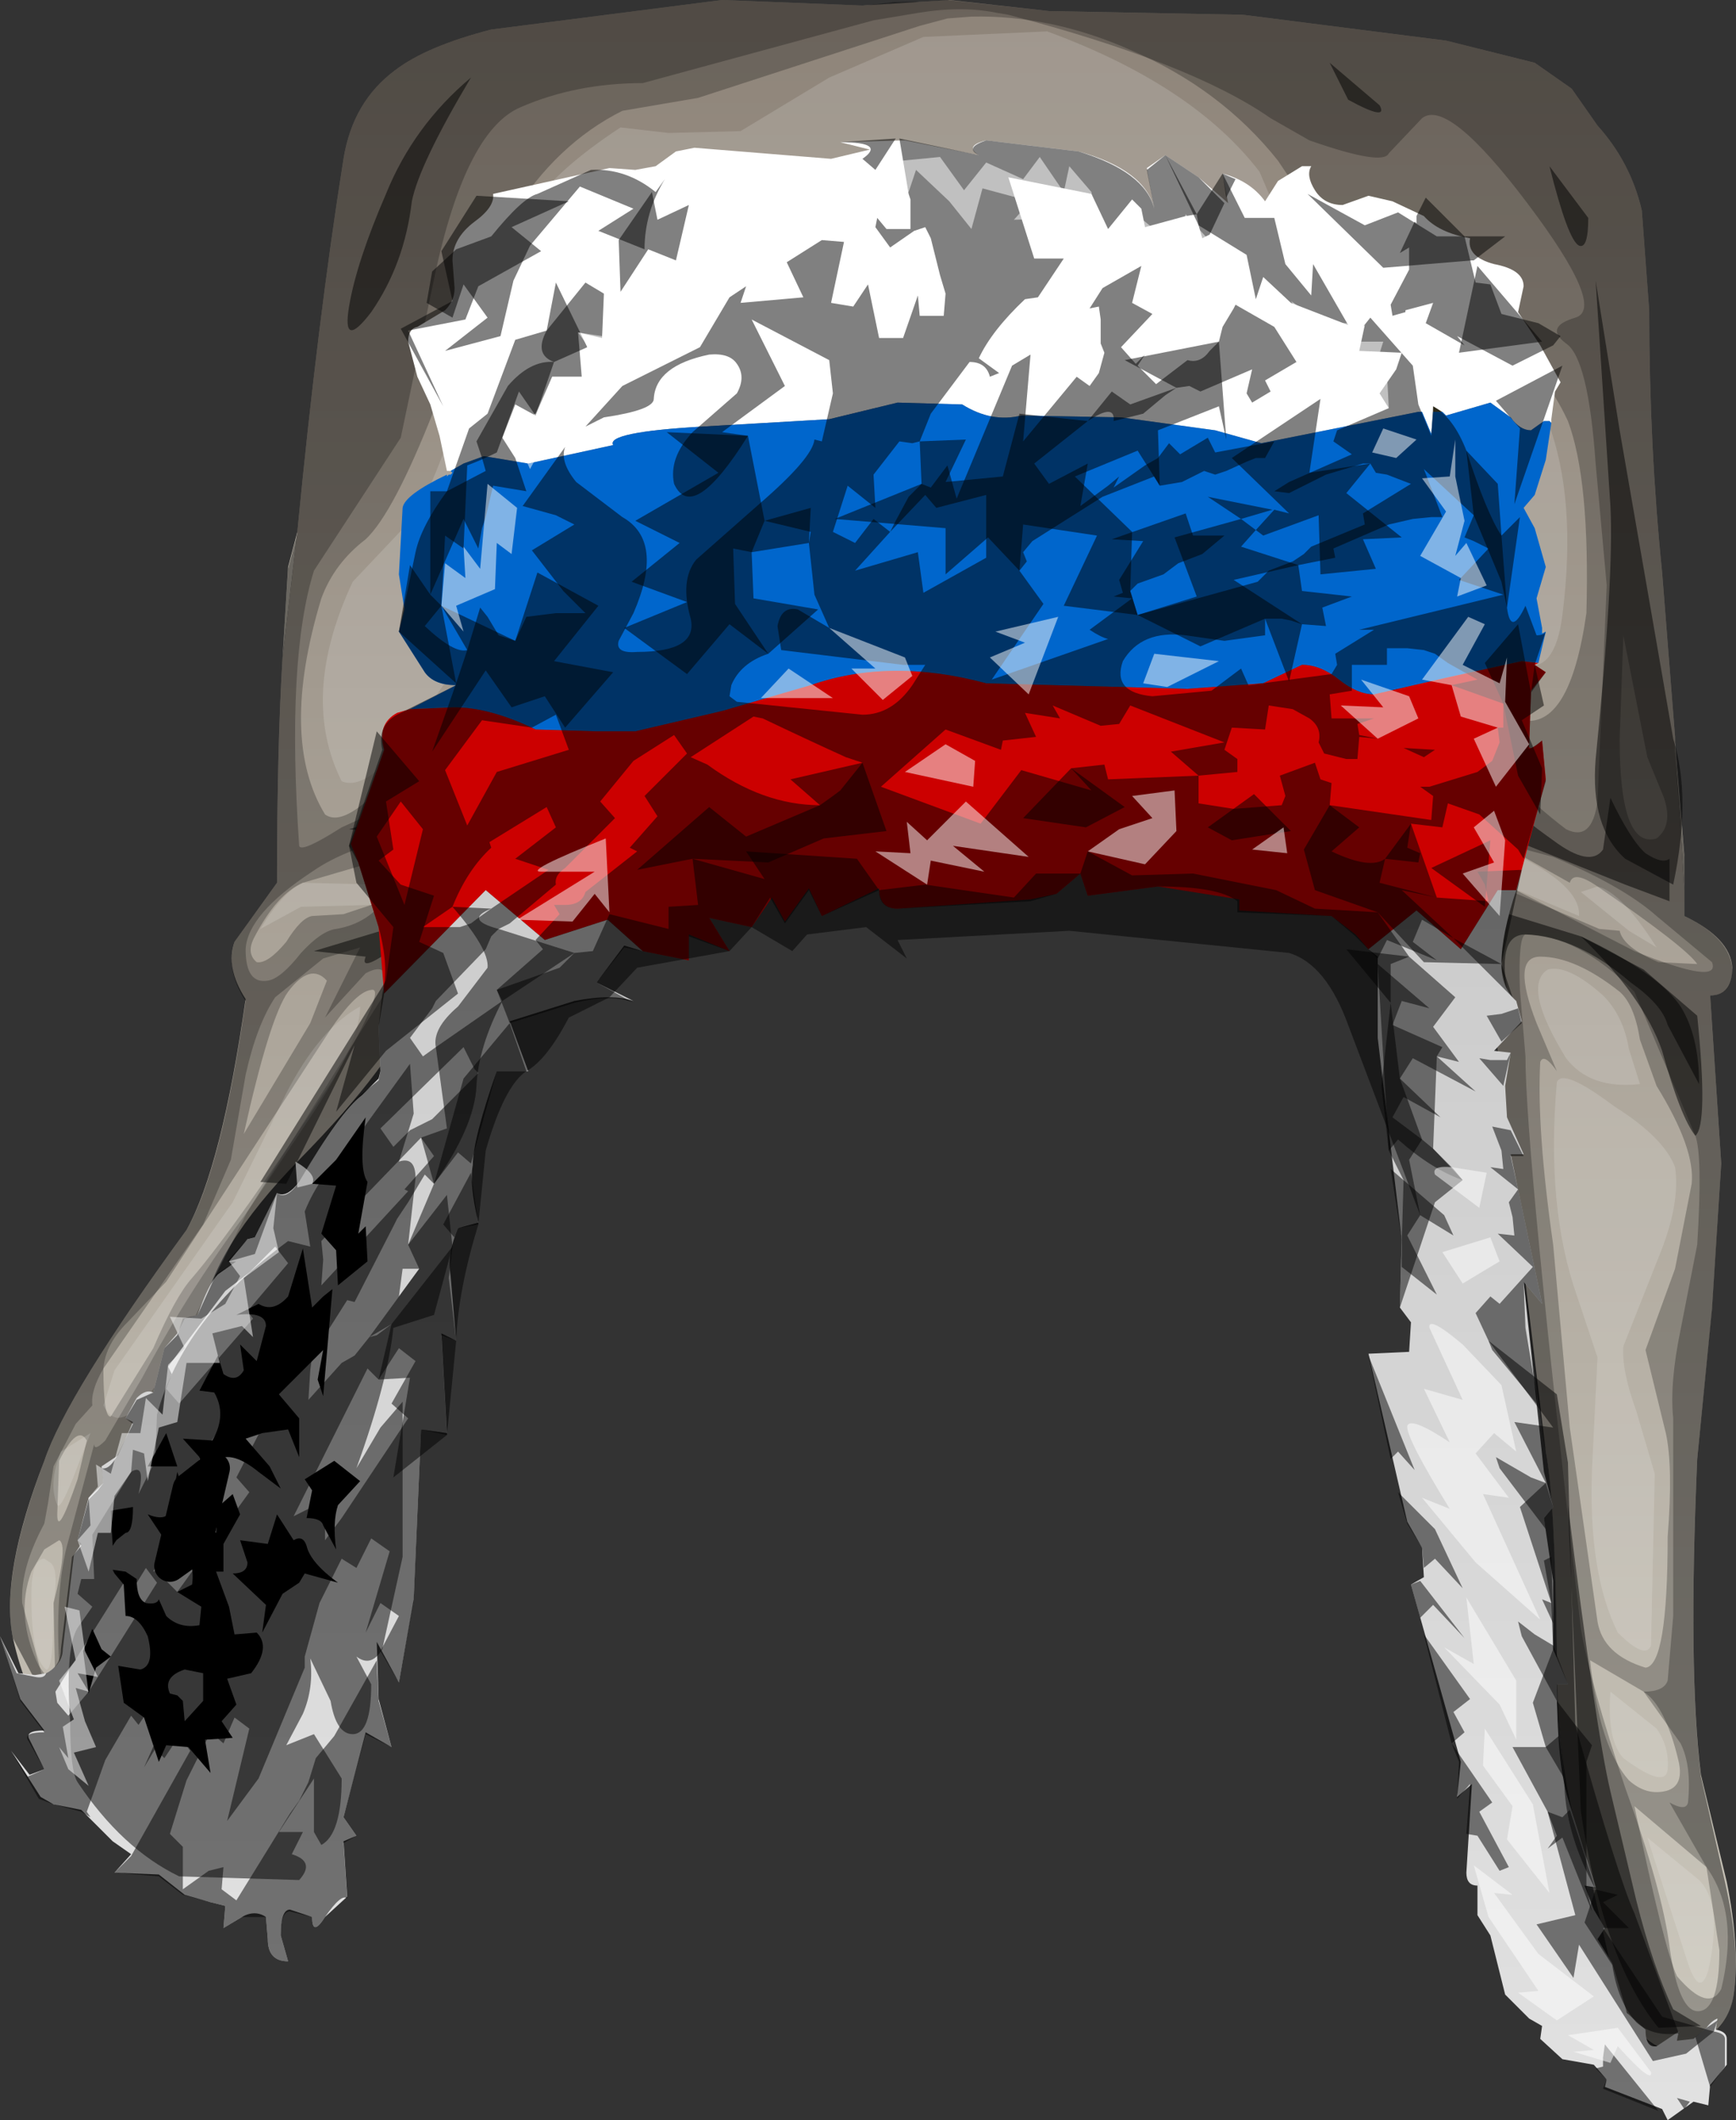
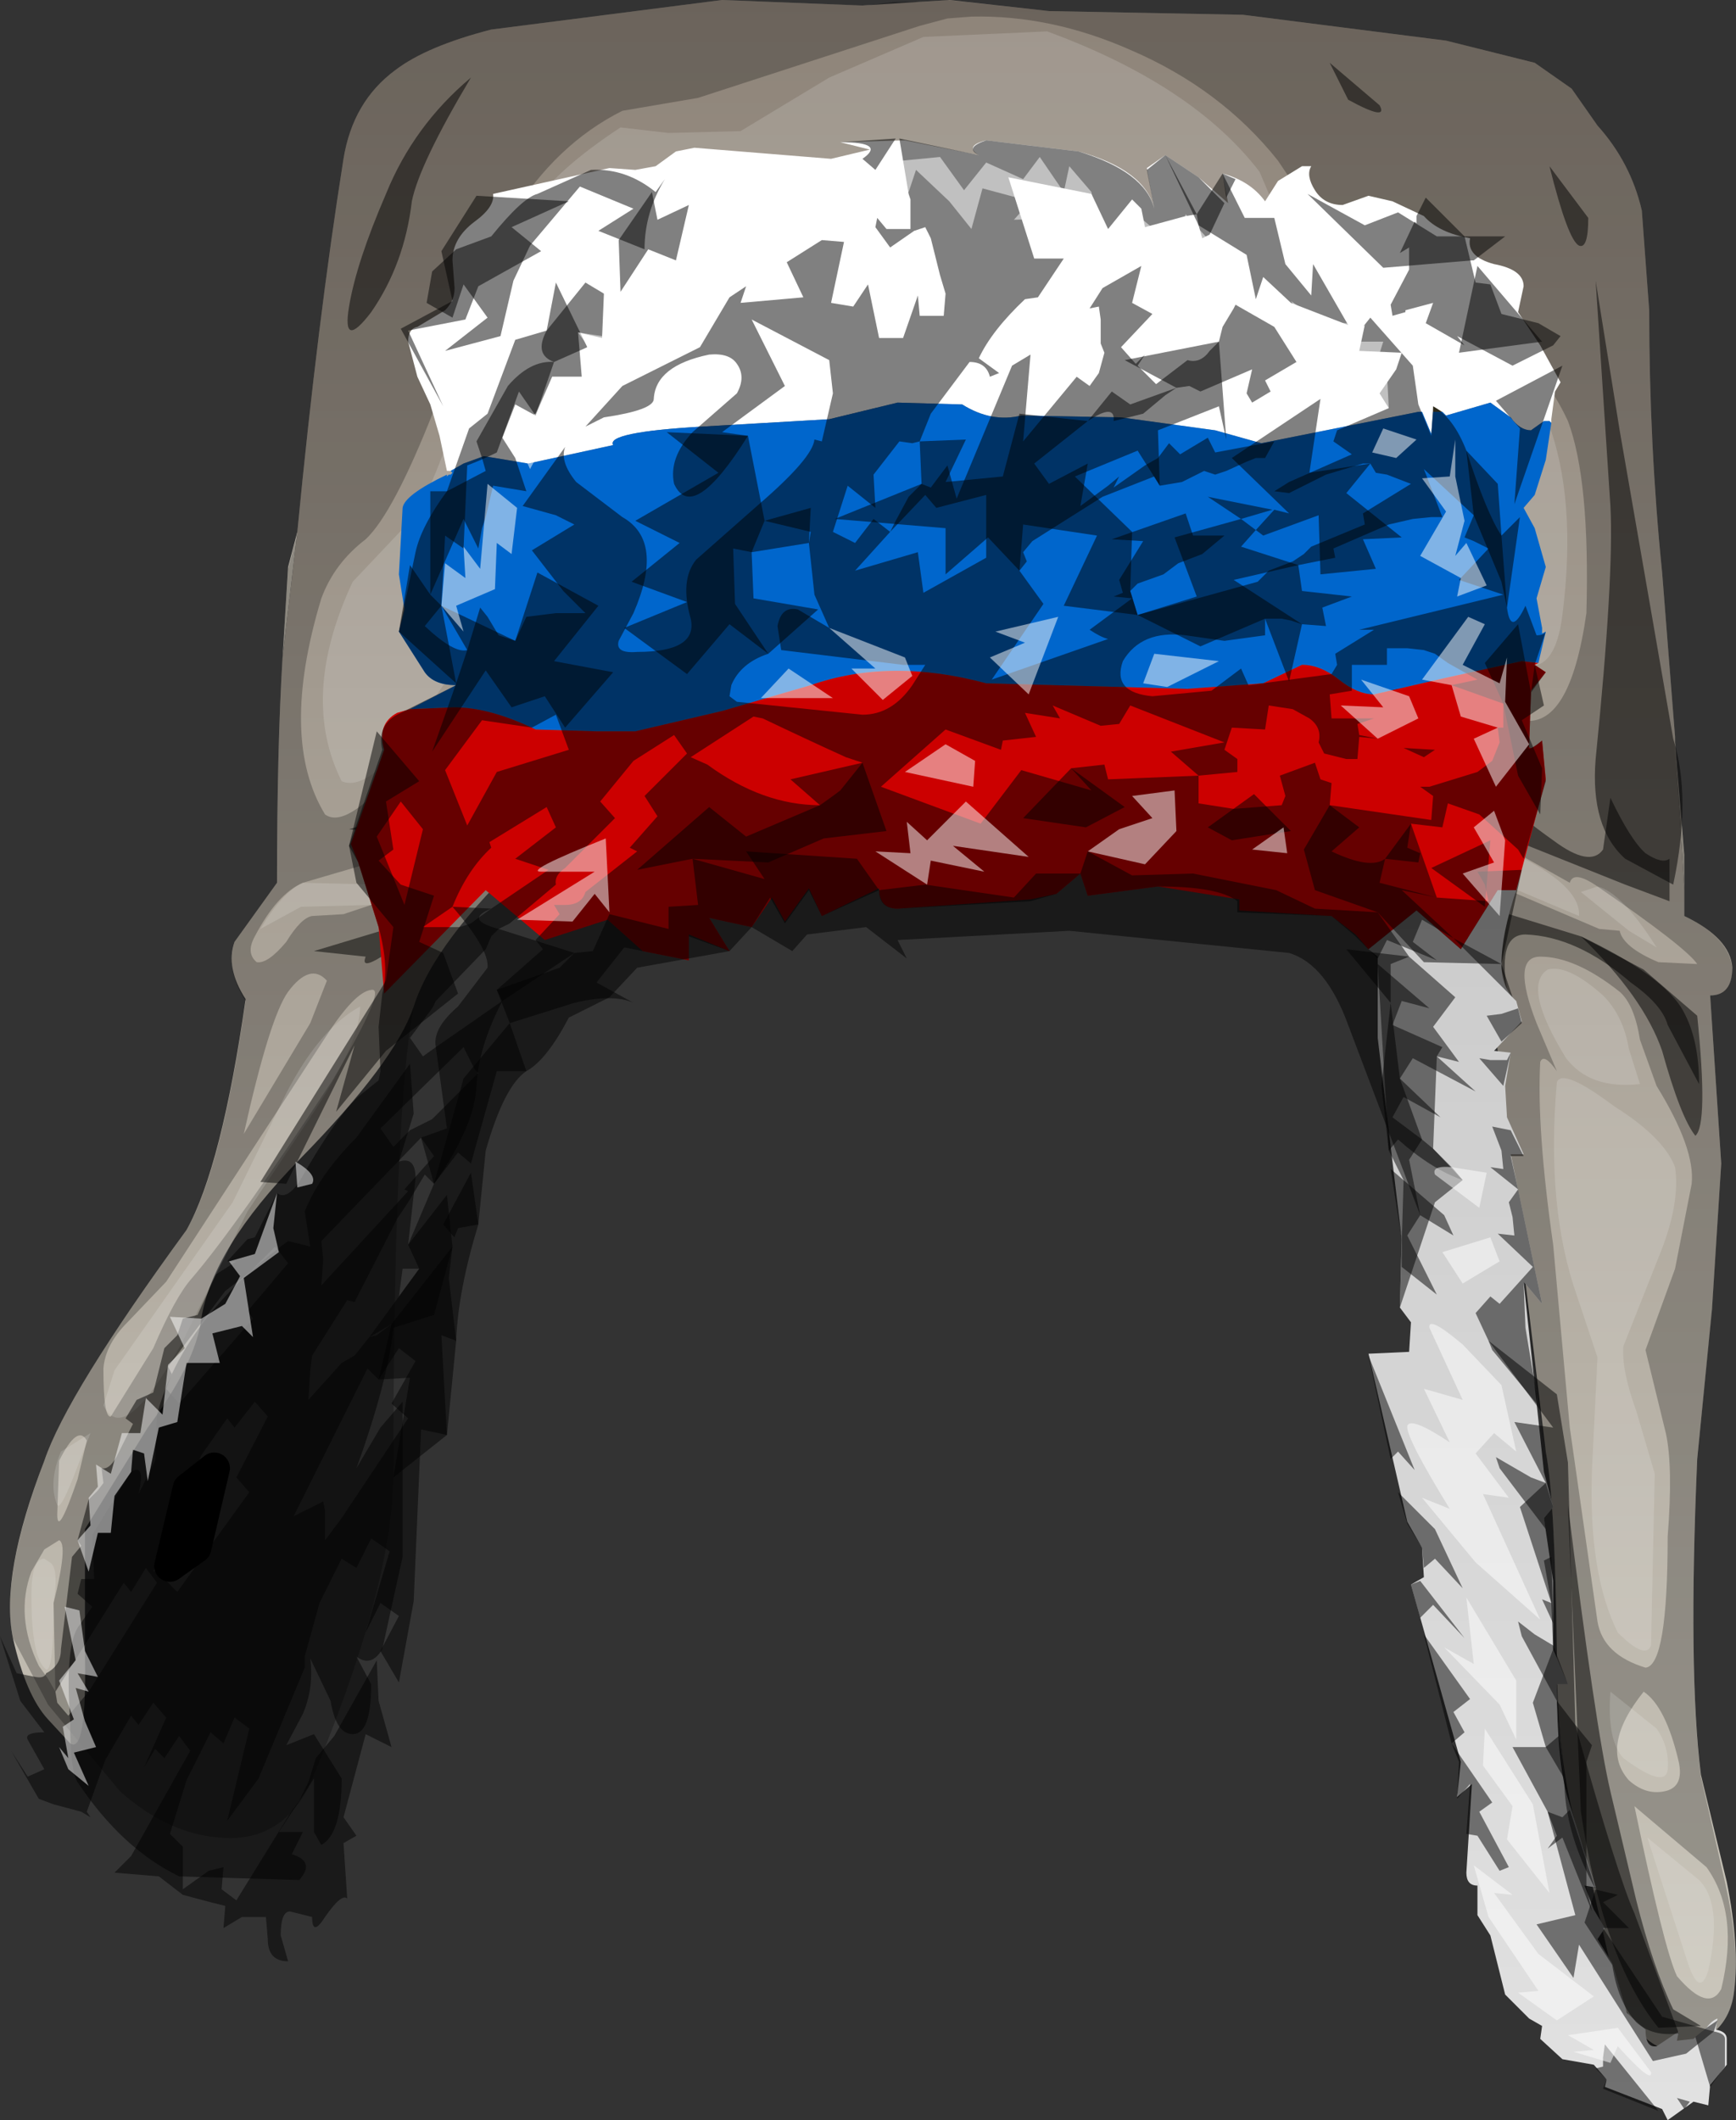
<svg xmlns="http://www.w3.org/2000/svg" xmlns:xlink="http://www.w3.org/1999/xlink" height="57.4px" width="47.0px">
  <rect width="100%" height="100%" fill="#333333" stroke="none" />
  <g transform="matrix(1.0, 0.0, 0.0, 1.0, 3.0, 52.0)">
    <use height="57.4" transform="matrix(1.0, 0.0, 0.0, 1.0, -3.0, -52.0)" width="47.0" xlink:href="#shape0" />
  </g>
  <defs>
    <g id="shape0" transform="matrix(1.0, 0.0, 0.0, 1.0, 3.0, 52.0)">
      <path d="M5.05 -37.6 Q5.6 -43.3 6.3 -47.7 6.55 -49.25 7.7 -50.1 8.55 -50.75 10.3 -51.2 L16.55 -52.0 20.35 -51.85 21.9 -51.95 22.7 -52.0 25.4 -51.7 30.65 -51.6 36.15 -50.9 38.55 -50.3 39.55 -49.6 40.25 -48.6 Q41.15 -47.6 41.45 -46.3 L41.65 -43.6 Q41.65 -39.95 42.0 -36.5 L42.35 -32.05 42.35 -31.9 42.6 -27.9 42.6 -27.2 Q43.85 -26.6 43.9 -25.8 43.9 -25.05 43.3 -25.05 L43.6 -20.5 43.35 -16.55 42.95 -12.5 Q42.7 -6.75 43.05 -3.95 L43.75 -1.05 Q44.1 0.7 43.95 1.9 43.8 3.25 42.25 3.5 41.15 3.4 40.6 1.2 L39.9 -1.9 Q39.15 -3.8 39.15 -7.25 39.1 -11.4 38.85 -12.7 L37.3 -25.6 Q36.95 -26.75 35.5 -27.65 L33.05 -28.95 Q29.25 -30.9 22.6 -30.9 L16.8 -30.75 Q13.4 -30.45 11.35 -28.95 8.75 -26.5 8.2 -24.75 7.7 -23.25 5.1 -20.6 2.75 -18.2 2.45 -16.3 2.3 -15.1 1.0 -13.35 L-0.7 -10.6 -0.7 -7.2 Q-0.65 -4.5 -1.1 -4.8 L-1.7 -5.45 Q-2.3 -6.1 -2.65 -7.65 -3.0 -9.35 -1.8 -12.45 -1.2 -14.25 2.05 -18.7 3.0 -20.4 3.65 -24.95 3.1 -25.8 3.35 -26.5 L4.5 -28.1 Q4.5 -31.75 4.65 -34.2 L5.05 -37.6" fill="url(#gradient0)" fill-rule="evenodd" stroke="none" />
      <path d="M42.35 -31.9 L42.6 -28.85 42.6 -27.9 42.35 -31.9 M4.65 -34.2 L4.8 -36.65 5.05 -37.6 4.65 -34.2" fill="url(#gradient1)" fill-rule="evenodd" stroke="none" />
-       <path d="M20.45 -51.85 L21.2 -51.95 21.9 -51.95 22.65 -52.0 25.4 -51.7 30.65 -51.6 36.15 -50.9 38.55 -50.3 39.55 -49.6 40.25 -48.6 Q41.15 -47.6 41.45 -46.3 L41.65 -43.6 Q41.65 -39.95 42.0 -36.5 L42.35 -32.05 42.35 -31.9 42.35 -31.7 42.6 -28.8 42.6 -27.2 Q43.85 -26.6 43.9 -25.75 43.9 -25.05 43.3 -25.05 L43.6 -20.5 43.35 -16.5 42.95 -12.5 Q42.7 -6.75 43.05 -3.9 L43.7 -1.05 Q44.1 0.7 43.95 1.9 43.8 3.3 42.2 3.5 41.15 3.4 40.6 1.25 L39.9 -1.9 Q39.15 -3.8 39.15 -7.2 39.1 -11.35 38.85 -12.7 38.6 -13.95 37.3 -25.6 36.95 -26.7 35.5 -27.6 L33.05 -28.95 Q29.25 -30.85 22.6 -30.85 L16.8 -30.75 Q13.35 -30.45 11.35 -28.95 8.75 -26.5 8.2 -24.75 7.65 -21.85 7.65 -12.0 7.6 -8.9 5.35 -3.6 4.55 -2.1 2.95 -2.25 1.55 -2.35 0.25 -3.5 L-1.7 -5.85 -2.65 -7.65 Q-3.0 -9.3 -1.8 -12.45 -1.2 -14.25 2.05 -18.7 3.0 -20.35 3.65 -24.9 3.1 -25.75 3.35 -26.5 L4.5 -28.1 Q4.5 -31.75 4.65 -34.2 L4.8 -36.6 5.05 -37.55 5.05 -37.6 Q5.6 -43.3 6.3 -47.7 6.55 -49.25 7.7 -50.1 8.55 -50.75 10.3 -51.2 L16.55 -52.0 20.35 -51.85 20.45 -51.85 M13.85 -49.0 Q12.05 -48.1 10.85 -46.15 L8.75 -40.9 Q7.65 -38.1 6.9 -37.4 6.05 -36.75 5.7 -35.8 4.55 -32.0 5.8 -29.95 6.35 -29.55 7.65 -31.05 11.95 -36.25 13.0 -38.1 13.95 -40.1 14.95 -40.7 L18.75 -41.2 22.6 -40.75 Q26.5 -40.4 31.9 -38.8 33.35 -38.35 33.9 -37.4 34.9 -35.3 36.2 -34.45 L37.2 -34.05 37.6 -33.2 38.2 -32.5 Q39.5 -32.25 39.95 -35.4 40.05 -39.0 39.45 -40.6 38.75 -42.1 38.1 -41.95 L37.85 -41.6 37.7 -41.1 Q37.2 -40.95 36.95 -42.5 L36.45 -44.6 Q35.4 -46.2 34.95 -45.85 L34.4 -44.6 Q33.75 -44.4 31.6 -47.65 30.05 -49.6 27.6 -50.65 25.45 -51.6 23.3 -51.55 L22.65 -51.5 21.9 -51.3 15.9 -49.35 13.85 -49.0 M42.95 -25.9 Q42.65 -26.35 40.25 -28.0 39.6 -28.45 39.5 -28.1 L36.65 -29.7 Q37.0 -28.45 37.6 -28.0 L40.3 -26.85 40.85 -26.8 Q40.95 -26.35 41.9 -25.95 L42.95 -25.9 M41.55 -15.45 L42.35 -17.65 42.8 -19.95 Q42.9 -20.9 41.85 -22.6 L41.4 -23.85 Q41.25 -24.8 40.85 -25.15 39.65 -26.1 38.7 -26.1 37.9 -26.1 38.6 -24.3 L39.15 -23.0 Q38.8 -23.5 38.7 -23.25 38.6 -21.45 39.05 -18.3 L39.5 -13.35 40.25 -8.1 Q40.4 -7.2 41.55 -6.85 42.15 -6.9 42.15 -10.4 42.3 -12.3 42.1 -13.2 L41.55 -15.45 M43.2 -1.45 L41.25 -3.1 Q42.05 0.75 42.4 1.5 43.25 2.5 43.6 1.85 44.1 -0.2 43.2 -1.45 M42.45 -4.3 Q42.1 -5.8 41.5 -6.2 L40.05 -7.05 Q40.3 -4.7 41.1 -3.8 41.55 -3.4 42.05 -3.5 42.6 -3.6 42.45 -4.3 M5.85 -25.45 Q5.4 -25.95 4.8 -25.15 4.3 -24.45 3.6 -21.3 L5.4 -24.3 5.85 -25.45 M3.9 -26.65 Q3.65 -26.2 3.95 -25.95 4.25 -25.9 4.75 -26.5 5.15 -27.15 5.45 -27.2 L6.3 -27.25 7.05 -27.5 7.6 -28.2 Q7.8 -28.75 7.25 -28.7 L5.2 -28.1 Q4.5 -27.8 3.9 -26.65 M7.05 -25.2 Q6.6 -25.15 5.8 -23.9 L1.5 -17.3 0.45 -16.2 Q-0.15 -15.6 -0.2 -14.95 -0.2 -13.6 0.0 -13.65 L1.15 -15.5 Q1.75 -16.9 2.2 -17.4 3.4 -18.8 6.0 -22.75 7.5 -25.3 7.05 -25.2 M-0.65 -13.0 Q-0.9 -13.45 -1.4 -12.45 L-1.45 -11.0 Q-1.45 -10.35 -0.9 -11.95 L-0.65 -13.0 M-1.5 -6.2 L-1.55 -8.6 Q-1.15 -10.2 -1.4 -10.3 L-1.8 -10.05 -2.15 -9.45 Q-2.6 -8.25 -1.95 -6.9 L-1.7 -6.55 -1.5 -6.2" fill="#000000" fill-opacity="0.247" fill-rule="evenodd" stroke="none" />
-       <path d="M7.7 -50.1 Q8.55 -50.75 10.3 -51.2 L16.55 -52.0 20.35 -51.85 21.65 -51.95 21.9 -51.95 22.65 -52.0 25.4 -51.7 30.65 -51.6 36.15 -50.9 38.55 -50.3 39.55 -49.6 40.25 -48.6 Q41.15 -47.6 41.45 -46.3 L41.65 -43.6 Q41.65 -39.95 42.0 -36.5 L42.35 -32.05 42.35 -31.9 42.35 -31.7 42.6 -28.8 42.6 -27.2 Q43.85 -26.6 43.9 -25.75 43.9 -25.05 43.3 -25.05 L43.6 -20.5 43.35 -16.5 42.95 -12.5 Q42.7 -6.75 43.05 -3.9 L43.7 -1.05 Q44.1 0.7 43.95 1.9 43.8 3.3 42.2 3.5 41.15 3.4 40.6 1.25 L39.9 -1.9 Q39.15 -3.8 39.15 -7.2 39.1 -11.35 38.85 -12.7 38.6 -13.95 37.3 -25.6 36.95 -26.7 35.5 -27.6 L33.05 -28.95 Q29.25 -30.85 22.6 -30.85 L16.8 -30.75 Q13.35 -30.45 11.35 -28.95 8.75 -26.5 8.2 -24.75 7.65 -21.85 7.65 -12.0 7.6 -8.9 5.35 -3.6 4.55 -2.1 2.95 -2.25 1.55 -2.35 0.25 -3.5 L-1.7 -5.85 -2.65 -7.65 Q-3.0 -9.3 -1.8 -12.45 -1.2 -14.25 2.05 -18.7 3.0 -20.35 3.65 -24.9 3.1 -25.75 3.35 -26.5 L4.5 -28.1 Q4.5 -31.75 4.65 -34.2 L4.8 -36.6 5.05 -37.55 5.05 -37.6 Q5.6 -43.3 6.3 -47.7 6.55 -49.25 7.7 -50.1 M11.1 -49.1 Q9.55 -48.45 8.7 -44.2 L7.85 -40.15 5.5 -36.55 Q4.75 -34.15 5.1 -29.1 5.15 -28.9 6.25 -29.6 L7.35 -30.1 Q8.1 -30.4 8.35 -30.85 9.75 -33.8 15.25 -38.9 18.3 -41.05 22.9 -40.7 26.9 -40.35 30.65 -38.3 32.4 -37.1 35.0 -33.9 37.8 -30.75 39.4 -29.55 40.1 -29.2 40.25 -30.3 L40.5 -36.15 40.2 -39.45 Q40.0 -42.3 39.4 -42.7 38.8 -43.15 39.65 -43.4 40.5 -43.65 38.35 -46.5 36.2 -49.35 35.5 -48.8 L34.6 -47.85 Q34.45 -47.5 32.45 -48.2 L31.4 -48.8 Q29.25 -50.3 24.3 -51.6 L24.0 -51.65 Q23.05 -51.85 21.85 -51.65 L20.65 -51.45 14.4 -49.75 Q12.6 -49.75 11.1 -49.1 M41.6 -31.5 L40.95 -34.8 40.85 -32.0 Q40.85 -29.0 41.85 -29.3 42.3 -29.65 42.05 -30.4 L41.6 -31.5 M41.85 -27.2 Q40.95 -28.0 39.05 -28.8 L37.35 -29.25 37.85 -28.0 41.25 -26.25 Q43.6 -25.3 43.35 -25.95 L41.85 -27.2 M42.95 -18.3 Q43.1 -20.7 42.9 -21.25 L41.25 -25.15 Q39.7 -26.7 38.3 -26.7 38.1 -26.65 38.15 -25.2 L38.3 -23.4 Q38.3 -20.8 39.8 -7.9 40.05 -6.45 41.0 -3.6 42.0 -0.85 42.2 0.7 42.45 2.5 43.0 2.45 43.55 2.4 43.55 0.8 L43.2 -1.45 42.2 -3.2 Q42.65 -2.95 42.7 -3.2 42.8 -4.2 42.5 -4.8 L41.5 -6.2 Q42.05 -6.2 42.15 -6.5 L42.3 -8.25 42.3 -13.6 Q42.2 -14.55 42.5 -16.0 L42.95 -18.3 M4.45 -25.0 Q3.95 -24.25 3.65 -22.9 L3.25 -20.6 2.5 -18.85 -0.2 -14.95 Q-0.55 -14.35 -0.5 -13.95 L-0.95 -13.45 -1.55 -12.3 -1.7 -11.3 -1.8 -10.75 Q-2.45 -9.55 -2.4 -8.6 L-1.85 -6.6 -1.15 -5.4 -1.4 -7.0 Q-1.5 -8.85 -1.2 -10.1 L-0.45 -12.9 Q-0.45 -12.7 -0.15 -13.0 L0.85 -14.7 Q2.1 -17.05 3.7 -19.2 L7.35 -25.0 Q7.65 -26.05 6.9 -25.65 L5.8 -24.45 6.75 -26.35 5.75 -26.05 4.45 -25.0 M5.15 -26.2 Q5.7 -26.8 6.1 -26.85 7.0 -27.0 7.5 -27.75 L8.15 -29.4 Q6.45 -29.1 5.45 -28.4 3.7 -27.25 3.65 -26.3 3.65 -25.35 4.25 -25.45 4.6 -25.5 5.15 -26.2" fill="#000000" fill-opacity="0.247" fill-rule="evenodd" stroke="none" />
+       <path d="M20.45 -51.85 L21.2 -51.95 21.9 -51.95 22.65 -52.0 25.4 -51.7 30.65 -51.6 36.15 -50.9 38.55 -50.3 39.55 -49.6 40.25 -48.6 Q41.15 -47.6 41.45 -46.3 L41.65 -43.6 Q41.65 -39.95 42.0 -36.5 L42.35 -32.05 42.35 -31.9 42.35 -31.7 42.6 -28.8 42.6 -27.2 Q43.85 -26.6 43.9 -25.75 43.9 -25.05 43.3 -25.05 L43.6 -20.5 43.35 -16.5 42.95 -12.5 Q42.7 -6.75 43.05 -3.9 L43.7 -1.05 Q44.1 0.7 43.95 1.9 43.8 3.3 42.2 3.5 41.15 3.4 40.6 1.25 L39.9 -1.9 Q39.15 -3.8 39.15 -7.2 39.1 -11.35 38.85 -12.7 38.6 -13.95 37.3 -25.6 36.95 -26.7 35.5 -27.6 L33.05 -28.95 Q29.25 -30.85 22.6 -30.85 L16.8 -30.75 Q13.35 -30.45 11.35 -28.95 8.75 -26.5 8.2 -24.75 7.65 -21.85 7.65 -12.0 7.6 -8.9 5.35 -3.6 4.55 -2.1 2.95 -2.25 1.55 -2.35 0.25 -3.5 L-1.7 -5.85 -2.65 -7.65 Q-3.0 -9.3 -1.8 -12.45 -1.2 -14.25 2.05 -18.7 3.0 -20.35 3.65 -24.9 3.1 -25.75 3.35 -26.5 L4.5 -28.1 Q4.5 -31.75 4.65 -34.2 L4.8 -36.6 5.05 -37.55 5.05 -37.6 Q5.6 -43.3 6.3 -47.7 6.55 -49.25 7.7 -50.1 8.55 -50.75 10.3 -51.2 L16.55 -52.0 20.35 -51.85 20.45 -51.85 M13.85 -49.0 Q12.05 -48.1 10.85 -46.15 L8.75 -40.9 Q7.65 -38.1 6.9 -37.4 6.05 -36.75 5.7 -35.8 4.55 -32.0 5.8 -29.95 6.35 -29.55 7.65 -31.05 11.95 -36.25 13.0 -38.1 13.95 -40.1 14.95 -40.7 L18.75 -41.2 22.6 -40.75 Q26.5 -40.4 31.9 -38.8 33.35 -38.35 33.9 -37.4 34.9 -35.3 36.2 -34.45 L37.2 -34.05 37.6 -33.2 38.2 -32.5 Q39.5 -32.25 39.95 -35.4 40.05 -39.0 39.45 -40.6 38.75 -42.1 38.1 -41.95 L37.85 -41.6 37.7 -41.1 Q37.2 -40.95 36.95 -42.5 L36.45 -44.6 Q35.4 -46.2 34.95 -45.85 L34.4 -44.6 Q33.75 -44.4 31.6 -47.65 30.05 -49.6 27.6 -50.65 25.45 -51.6 23.3 -51.55 L22.65 -51.5 21.9 -51.3 15.9 -49.35 13.85 -49.0 M42.95 -25.9 Q42.65 -26.35 40.25 -28.0 39.6 -28.45 39.5 -28.1 L36.65 -29.7 Q37.0 -28.45 37.6 -28.0 L40.3 -26.85 40.85 -26.8 Q40.95 -26.35 41.9 -25.95 L42.95 -25.9 M41.55 -15.45 L42.35 -17.65 42.8 -19.95 Q42.9 -20.9 41.85 -22.6 L41.4 -23.85 Q41.25 -24.8 40.85 -25.15 39.65 -26.1 38.7 -26.1 37.9 -26.1 38.6 -24.3 L39.15 -23.0 Q38.8 -23.5 38.7 -23.25 38.6 -21.45 39.05 -18.3 L39.5 -13.35 40.25 -8.1 Q40.4 -7.2 41.55 -6.85 42.15 -6.9 42.15 -10.4 42.3 -12.3 42.1 -13.2 L41.55 -15.45 M43.2 -1.45 L41.25 -3.1 Q42.05 0.75 42.4 1.5 43.25 2.5 43.6 1.85 44.1 -0.2 43.2 -1.45 M42.45 -4.3 Q42.1 -5.8 41.5 -6.2 Q40.3 -4.7 41.1 -3.8 41.55 -3.4 42.05 -3.5 42.6 -3.6 42.45 -4.3 M5.85 -25.45 Q5.4 -25.95 4.8 -25.15 4.3 -24.45 3.6 -21.3 L5.4 -24.3 5.85 -25.45 M3.9 -26.65 Q3.65 -26.2 3.95 -25.95 4.25 -25.9 4.75 -26.5 5.15 -27.15 5.45 -27.2 L6.3 -27.25 7.05 -27.5 7.6 -28.2 Q7.8 -28.75 7.25 -28.7 L5.2 -28.1 Q4.5 -27.8 3.9 -26.65 M7.05 -25.2 Q6.6 -25.15 5.8 -23.9 L1.5 -17.3 0.45 -16.2 Q-0.15 -15.6 -0.2 -14.95 -0.2 -13.6 0.0 -13.65 L1.15 -15.5 Q1.75 -16.9 2.2 -17.4 3.4 -18.8 6.0 -22.75 7.5 -25.3 7.05 -25.2 M-0.65 -13.0 Q-0.9 -13.45 -1.4 -12.45 L-1.45 -11.0 Q-1.45 -10.35 -0.9 -11.95 L-0.65 -13.0 M-1.5 -6.2 L-1.55 -8.6 Q-1.15 -10.2 -1.4 -10.3 L-1.8 -10.05 -2.15 -9.45 Q-2.6 -8.25 -1.95 -6.9 L-1.7 -6.55 -1.5 -6.2" fill="#000000" fill-opacity="0.247" fill-rule="evenodd" stroke="none" />
      <path d="M-1.75 -6.8 Q-2.15 -7.1 -2.15 -8.8 -2.15 -9.8 -1.8 -9.8 L-1.65 -9.7 Q-1.4 -9.55 -1.55 -8.6 -1.55 -6.75 -1.75 -6.8 M-1.35 -12.7 L-0.55 -13.2 -0.9 -12.3 Q-1.35 -11.1 -1.45 -11.25 -1.7 -11.85 -1.35 -12.7 M3.3 -19.45 L4.75 -22.4 Q5.65 -24.15 6.75 -24.75 6.75 -23.8 5.5 -21.9 L3.7 -19.2 1.9 -15.6 Q0.35 -12.8 -0.2 -13.95 L0.1 -14.9 3.3 -19.45 M4.05 -26.85 Q4.65 -27.85 5.2 -28.1 L7.25 -28.05 Q7.65 -27.75 7.05 -27.5 L5.15 -27.45 4.05 -26.85 M39.8 -27.85 L40.25 -28.0 Q40.9 -27.85 41.85 -26.35 L41.1 -26.8 39.8 -27.85 M41.4 -22.65 Q40.05 -22.5 39.4 -23.35 38.2 -25.3 38.9 -25.75 39.45 -25.9 40.4 -25.05 40.95 -24.5 41.1 -23.6 L41.4 -22.65 M37.35 -29.25 L38.45 -28.65 Q39.8 -27.9 39.75 -27.2 L37.85 -28.0 Q37.1 -28.35 37.35 -29.25 M41.8 -12.1 L41.7 -7.45 Q41.55 -7.05 40.8 -7.8 40.0 -9.4 40.1 -12.2 L40.25 -15.25 39.7 -16.9 Q38.85 -19.3 39.15 -22.7 39.3 -23.1 40.7 -22.05 42.05 -21.2 42.35 -20.4 42.5 -19.4 41.9 -17.95 L40.95 -15.55 Q40.9 -14.9 41.3 -13.8 L41.8 -12.1 M41.85 -5.2 Q42.2 -4.7 42.15 -4.1 42.1 -3.55 40.95 -4.4 40.5 -4.9 40.6 -6.2 L41.85 -5.2 M43.0 -1.1 Q43.65 -0.45 43.25 1.35 43.0 2.15 42.65 1.0 L41.6 -2.25 43.0 -1.1 M13.8 -48.55 L15.1 -48.4 17.05 -48.45 19.45 -49.9 22.0 -51.0 25.35 -51.15 Q29.3 -49.7 31.1 -47.35 L32.1 -45.0 Q32.55 -44.0 34.3 -43.05 34.6 -42.9 34.7 -43.4 35.1 -44.7 35.55 -44.65 36.3 -44.4 36.75 -43.1 L37.65 -38.05 Q37.95 -40.3 38.15 -40.7 38.55 -41.5 38.9 -40.6 39.7 -38.5 39.3 -35.35 39.1 -33.75 38.2 -34.0 37.4 -34.1 37.55 -34.7 37.2 -34.45 36.05 -35.25 35.0 -36.0 34.65 -38.2 34.5 -38.9 33.15 -39.15 L27.95 -40.35 22.6 -41.65 Q17.25 -42.6 14.1 -41.0 L12.1 -38.65 11.5 -38.4 10.95 -38.05 9.65 -34.4 8.15 -32.2 Q6.95 -30.55 6.25 -30.85 5.1 -33.15 6.55 -36.25 L8.25 -38.05 Q8.95 -39.3 9.85 -42.25 10.65 -45.0 11.4 -46.4 12.05 -47.4 13.8 -48.55" fill="#ffffff" fill-opacity="0.149" fill-rule="evenodd" stroke="none" />
      <path d="M40.0 -46.1 Q40.0 -45.25 39.75 -45.35 39.45 -45.5 38.95 -47.5 L40.0 -46.1 M43.0 -22.65 L42.15 -24.25 Q42.0 -24.8 41.15 -25.4 39.7 -26.65 38.3 -26.7 37.55 -26.7 37.8 -25.2 L37.2 -27.45 39.8 -26.65 Q41.9 -25.65 42.5 -24.75 43.0 -23.95 43.0 -22.65 M41.55 -28.9 Q42.0 -28.6 42.2 -28.75 L42.2 -27.6 41.0 -28.05 38.0 -29.25 Q36.45 -29.8 36.1 -30.4 L34.1 -34.15 36.4 -31.7 Q37.35 -30.45 39.05 -29.25 40.05 -28.5 40.4 -29.0 L40.6 -30.4 Q41.15 -29.25 41.55 -28.9 M33.0 -50.3 L34.35 -49.15 Q34.6 -48.7 33.5 -49.3 L33.0 -50.3 M7.45 -46.75 Q8.2 -48.6 9.75 -49.9 8.35 -47.55 8.15 -46.55 7.95 -44.85 7.05 -43.55 6.25 -42.5 6.45 -43.7 6.65 -44.9 7.45 -46.75 M7.9 -26.5 Q6.7 -25.6 6.9 -26.1 L5.5 -26.25 7.65 -26.9 Q8.35 -27.0 7.9 -26.5 M6.45 -29.55 L7.5 -29.85 8.85 -30.3 Q9.3 -30.4 8.25 -28.3 L8.15 -29.4 6.45 -29.55 M40.6 -3.5 L41.3 -0.55 Q41.75 1.25 42.3 2.4 L43.05 2.85 41.9 2.9 Q40.4 1.05 39.8 -2.95 L39.45 -11.25 Q40.2 -5.2 40.6 -3.5" fill="#000000" fill-opacity="0.498" fill-rule="evenodd" stroke="none" />
      <path d="M35.8 -40.85 L35.8 -41.0 36.05 -40.85 35.8 -40.85" fill="#584f30" fill-rule="evenodd" stroke="none" />
      <path d="M9.2 -39.25 L9.1 -39.25 8.9 -40.2 8.65 -41.05 8.3 -41.8 8.05 -42.75 Q8.05 -43.1 8.3 -43.15 L9.05 -43.6 Q9.35 -43.9 9.3 -44.3 L9.25 -44.95 Q9.25 -45.55 9.85 -46.0 10.4 -46.4 10.35 -46.75 L13.5 -47.45 14.2 -47.4 14.75 -47.5 15.3 -47.9 15.8 -48.0 19.5 -47.7 20.55 -47.95 19.75 -48.15 21.5 -48.2 23.5 -47.8 Q23.1 -48.05 23.7 -48.2 L26.2 -47.9 Q28.0 -47.4 28.25 -46.35 L28.05 -47.45 28.55 -47.8 29.45 -47.2 30.25 -46.5 30.1 -47.3 Q30.85 -47.1 31.25 -46.55 L31.6 -47.1 32.25 -47.5 32.5 -47.5 Q32.35 -47.25 32.6 -46.85 32.85 -46.45 33.35 -46.45 L34.05 -46.7 34.7 -46.55 35.55 -46.15 Q35.95 -45.7 36.8 -45.55 36.7 -45.05 37.45 -44.85 38.25 -44.7 38.25 -44.25 L38.1 -43.55 38.7 -42.65 39.25 -41.65 39.1 -41.4 39.0 -40.65 39.0 -40.55 38.95 -40.6 38.8 -40.6 38.45 -40.35 Q38.15 -40.35 37.9 -40.7 L37.35 -41.1 36.15 -40.75 36.05 -40.85 35.8 -41.0 35.8 -40.85 35.75 -40.25 35.5 -40.85 35.4 -40.85 31.15 -40.0 29.9 -40.35 27.35 -40.7 24.65 -40.75 Q23.85 -40.55 23.05 -41.05 L21.3 -41.1 19.45 -40.65 16.0 -40.45 Q13.4 -40.3 13.6 -39.95 L11.3 -39.45 10.1 -39.65 9.55 -39.45 9.2 -39.25" fill="#ffffff" fill-rule="evenodd" stroke="none" />
      <path d="M39.0 -40.55 L38.85 -39.55 38.55 -38.6 38.25 -38.25 38.55 -37.7 38.85 -36.65 38.6 -35.8 38.75 -35.0 38.75 -34.85 38.85 -34.9 38.65 -34.05 38.2 -34.1 36.15 -33.65 34.2 -33.2 Q33.75 -33.2 33.25 -33.6 32.75 -34.0 32.25 -34.0 L31.2 -33.5 29.15 -33.35 23.7 -33.5 Q21.1 -34.2 18.95 -33.45 L16.55 -32.75 14.2 -32.2 13.15 -32.2 11.5 -32.25 Q10.25 -32.85 9.3 -32.85 L8.1 -32.8 9.35 -33.45 Q8.75 -33.45 8.5 -33.8 L7.8 -34.9 7.95 -35.5 7.8 -36.45 7.9 -38.25 Q7.95 -38.6 9.1 -39.15 L9.1 -39.1 9.15 -39.15 9.2 -39.15 9.25 -39.2 9.2 -39.25 9.55 -39.45 10.1 -39.65 11.3 -39.45 13.6 -39.95 Q13.4 -40.3 16.0 -40.45 L19.45 -40.65 21.3 -41.1 23.05 -41.05 Q23.85 -40.55 24.65 -40.75 L27.35 -40.7 29.9 -40.35 31.15 -40.0 35.4 -40.85 35.5 -40.85 35.75 -40.25 35.8 -40.85 36.05 -40.85 36.15 -40.75 37.35 -41.1 37.9 -40.7 Q38.15 -40.35 38.45 -40.35 L38.8 -40.6 38.95 -40.6 39.0 -40.55" fill="#0066cc" fill-rule="evenodd" stroke="none" />
      <path d="M38.65 -34.05 L38.55 -34.0 38.85 -33.8 38.45 -33.3 38.4 -31.85 Q38.35 -31.6 38.75 -31.95 L38.85 -30.9 38.05 -27.9 37.55 -27.9 36.55 -26.3 35.35 -27.35 34.05 -26.3 33.7 -26.7 33.05 -27.2 30.55 -27.35 30.55 -27.65 28.35 -28.0 26.45 -27.75 26.25 -28.35 25.6 -27.8 24.9 -27.65 21.3 -27.4 Q20.8 -27.4 20.8 -27.95 L19.25 -27.2 18.9 -27.95 18.25 -27.05 17.9 -27.7 17.35 -26.9 16.2 -27.15 16.75 -26.25 15.65 -26.7 15.65 -26.0 14.4 -26.25 13.45 -27.1 11.75 -26.55 10.15 -27.9 7.4 -25.1 7.25 -26.9 6.7 -28.65 6.5 -29.15 7.4 -31.7 Q7.2 -32.4 7.75 -32.7 L8.1 -32.8 9.3 -32.85 Q10.25 -32.85 11.5 -32.25 L13.15 -32.2 14.2 -32.2 16.55 -32.75 18.95 -33.45 Q21.1 -34.2 23.7 -33.5 L29.15 -33.35 31.2 -33.5 32.25 -34.0 Q32.75 -34.0 33.25 -33.6 33.75 -33.2 34.2 -33.2 L36.15 -33.65 38.2 -34.1 38.65 -34.05" fill="#cc0000" fill-rule="evenodd" stroke="none" />
-       <path d="M14.4 -26.25 L13.9 -26.4 13.15 -25.4 14.15 -24.9 Q13.6 -25.1 12.55 -24.9 L10.8 -24.35 11.3 -23.0 10.45 -23.0 Q9.8 -21.15 9.8 -20.45 9.7 -19.95 9.95 -18.9 L9.4 -18.75 Q9.1 -18.05 9.2 -17.45 L9.35 -15.7 8.95 -15.9 9.1 -13.2 8.4 -13.3 8.2 -8.7 7.8 -6.45 7.2 -7.55 7.25 -6.0 7.6 -4.7 6.9 -5.1 6.3 -2.8 6.65 -2.3 6.3 -2.15 6.4 -0.65 5.8 -0.1 Q5.45 0.45 5.45 -0.1 L4.85 -0.3 Q4.6 -0.3 4.6 0.4 L4.8 1.1 Q4.25 1.1 4.25 0.5 L4.2 -0.1 Q3.9 -0.3 3.55 -0.1 L3.05 0.2 3.1 -0.4 2.7 -0.5 2.0 -0.7 1.3 -1.25 0.1 -1.3 0.55 -1.8 0.05 -2.15 -0.8 -3.0 -1.55 -3.15 -1.9 -3.35 -2.7 -4.6 -2.2 -3.95 -1.8 -4.1 -2.2 -4.9 Q-2.35 -5.15 -1.8 -5.15 L-2.45 -6.0 -3.0 -7.7 -2.5 -6.7 -2.05 -6.65 -1.75 -6.7 Q-1.3 -6.95 -1.3 -7.35 L-1.0 -9.9 -0.8 -10.2 -0.9 -10.3 -0.6 -11.45 -0.35 -11.7 -0.2 -11.85 -0.25 -12.3 0.2 -12.6 0.6 -13.5 0.4 -13.6 0.7 -14.15 Q0.95 -14.4 1.15 -14.3 L1.45 -15.5 1.8 -15.9 2.0 -16.3 2.35 -16.4 Q2.65 -17.25 2.9 -17.5 L3.4 -17.85 3.2 -17.85 3.7 -18.45 3.9 -18.5 4.5 -19.7 Q4.75 -19.55 5.1 -20.0 6.2 -21.9 6.8 -22.35 L7.25 -22.8 7.3 -23.0 7.25 -24.2 7.4 -25.1 10.15 -27.9 11.75 -26.55 13.45 -27.1 14.4 -26.25" fill="url(#gradient2)" fill-rule="evenodd" stroke="none" />
      <path d="M38.05 -27.9 Q37.65 -26.7 37.65 -25.9 37.65 -25.25 38.05 -24.9 L38.2 -24.35 37.45 -23.55 37.9 -23.5 37.75 -22.6 37.8 -21.75 38.25 -20.75 37.9 -20.75 38.75 -16.7 38.25 -17.3 38.8 -12.15 39.05 -11.2 38.8 -10.9 39.05 -9.2 39.05 -7.35 39.45 -6.4 39.15 -6.4 Q39.15 -4.3 39.45 -3.3 L40.2 -0.9 39.9 -0.95 40.15 -0.3 40.45 0.2 40.25 0.5 40.65 1.15 41.05 2.5 41.55 2.95 Q41.55 3.45 41.85 3.4 L42.45 3.0 42.4 3.25 42.85 3.2 43.2 2.9 Q43.35 2.7 43.5 2.65 L43.45 2.95 Q43.75 3.0 43.75 3.2 L43.75 3.9 43.3 4.45 43.25 5.0 42.85 4.9 42.15 5.4 42.0 5.1 40.45 4.5 40.5 4.3 40.15 3.9 39.3 3.75 38.7 3.2 38.75 2.85 38.4 2.65 37.75 2.0 37.35 0.4 37.0 -0.15 37.0 -0.95 Q36.7 -0.95 36.7 -1.3 L36.85 -3.7 36.45 -3.35 36.55 -4.3 35.2 -9.1 35.55 -9.3 35.5 -10.1 35.1 -10.8 34.05 -15.35 35.15 -15.4 35.2 -16.2 34.9 -16.6 34.95 -18.45 34.3 -23.9 34.3 -26.1 34.05 -26.3 35.35 -27.35 36.55 -26.3 37.55 -27.9 38.05 -27.9" fill="url(#gradient3)" fill-rule="evenodd" stroke="none" />
      <path d="M23.7 -48.2 L26.2 -47.9 Q28.0 -47.35 28.25 -46.35 L28.05 -47.4 28.55 -47.8 29.45 -47.2 30.15 -46.5 29.75 -45.65 29.55 -45.55 29.45 -45.9 29.4 -46.2 29.1 -46.15 28.0 -45.85 27.9 -46.35 27.65 -46.6 27.0 -45.8 26.55 -46.75 24.3 -47.2 25.0 -45.0 25.8 -45.0 25.1 -43.95 24.75 -43.9 Q23.85 -43.05 23.5 -42.3 L24.05 -41.9 23.8 -41.8 Q23.7 -42.2 23.25 -42.2 L22.2 -40.8 21.9 -40.05 21.7 -40.0 21.35 -40.05 20.65 -39.15 20.7 -38.25 19.95 -38.85 19.55 -37.6 20.15 -37.3 20.65 -37.95 21.1 -37.6 21.25 -37.9 21.6 -38.55 21.95 -38.9 22.2 -38.8 22.65 -39.4 22.9 -38.5 24.4 -42.1 24.9 -42.4 24.7 -40.05 26.15 -41.8 26.5 -41.55 26.75 -41.9 26.9 -42.45 26.8 -42.7 26.8 -43.35 26.75 -43.7 26.5 -43.65 26.85 -44.2 27.9 -44.8 27.65 -43.8 28.2 -43.5 27.35 -42.6 27.75 -42.15 28.0 -42.4 27.8 -42.1 28.3 -41.6 29.15 -42.25 Q29.5 -42.15 29.75 -42.5 L30.0 -42.75 30.1 -43.15 30.4 -43.65 30.45 -43.75 31.5 -43.15 32.1 -42.2 31.25 -41.7 31.4 -41.4 30.9 -41.1 30.75 -41.35 30.9 -42.0 29.5 -41.4 29.2 -41.55 28.85 -41.5 28.55 -41.3 27.95 -40.8 27.15 -40.6 Q27.2 -41.1 26.45 -40.6 L25.0 -39.45 25.4 -38.9 26.45 -39.45 26.25 -38.3 27.0 -38.85 27.3 -39.1 27.15 -38.8 28.0 -39.4 28.35 -39.6 28.65 -40.0 28.95 -39.7 29.7 -40.15 29.9 -39.75 31.5 -40.05 31.25 -39.6 31.0 -39.6 30.75 -39.5 30.2 -39.25 29.9 -39.15 29.6 -39.25 29.0 -38.95 28.4 -38.85 28.25 -39.1 26.85 -38.55 24.95 -37.35 24.7 -37.05 24.8 -36.8 24.6 -36.55 25.25 -35.65 23.85 -33.6 27.0 -34.7 Q26.8 -34.75 26.5 -34.95 L27.65 -35.8 27.15 -35.85 27.4 -35.95 27.3 -36.3 27.95 -37.35 27.1 -37.4 29.1 -38.1 29.3 -37.5 30.15 -37.5 29.55 -37.0 28.9 -36.75 28.5 -36.45 27.8 -36.2 27.6 -36.0 27.8 -35.35 31.05 -36.25 31.35 -36.55 32.0 -36.8 32.3 -37.0 32.5 -37.2 33.95 -37.8 33.9 -38.1 35.2 -38.9 34.55 -39.15 34.25 -39.2 34.1 -39.45 33.9 -39.45 32.9 -39.15 31.9 -38.65 31.5 -38.7 31.9 -38.95 33.6 -39.7 33.1 -40.05 33.2 -40.35 34.6 -40.95 34.35 -41.35 34.8 -42.0 34.95 -42.45 33.8 -42.5 33.95 -43.2 33.9 -43.15 34.1 -43.4 35.25 -42.1 35.4 -41.05 35.75 -40.2 35.8 -41.0 Q36.35 -40.7 36.7 -39.8 37.25 -38.1 37.65 -37.5 L37.8 -35.55 Q37.9 -34.75 38.3 -35.6 L38.6 -34.8 Q38.8 -34.8 38.85 -34.9 L38.55 -34.0 38.85 -33.8 38.45 -33.25 38.4 -31.8 Q38.3 -31.6 38.75 -31.95 L38.85 -30.85 38.25 -28.75 38.1 -29.0 37.05 -29.95 36.2 -30.25 36.05 -29.6 35.2 -29.7 35.1 -29.05 35.45 -28.9 35.4 -28.65 34.5 -28.75 34.35 -28.1 35.9 -27.7 37.3 -27.6 37.2 -28.05 37.0 -28.4 38.2 -28.45 37.65 -25.9 37.95 -25.0 36.35 -26.6 35.5 -27.1 35.25 -26.5 35.9 -26.0 34.55 -26.55 34.3 -26.05 33.7 -26.65 33.05 -27.2 30.5 -27.3 30.5 -27.6 Q30.0 -28.0 28.35 -28.0 L26.45 -27.75 26.25 -28.35 25.6 -27.8 24.9 -27.6 21.3 -27.4 Q20.8 -27.4 20.8 -27.9 L19.25 -27.2 18.9 -27.9 18.25 -27.0 17.85 -27.7 17.35 -26.9 16.2 -27.15 16.75 -26.25 15.65 -26.65 15.65 -26.0 13.9 -26.35 13.15 -25.4 14.15 -24.85 Q13.6 -25.1 12.55 -24.85 L10.8 -24.3 11.25 -23.0 10.45 -23.0 9.75 -20.5 9.4 -20.8 8.75 -19.95 8.5 -20.2 8.05 -19.45 7.75 -19.0 7.65 -18.8 6.6 -16.75 6.4 -16.8 5.45 -15.3 5.4 -14.9 5.35 -14.1 6.25 -15.1 6.6 -15.3 7.0 -15.8 7.2 -15.85 7.6 -16.15 9.25 -18.25 9.15 -17.4 9.35 -15.7 8.95 -15.85 9.1 -13.15 8.4 -13.3 8.2 -8.65 7.8 -6.45 7.3 -7.3 7.8 -8.25 7.3 -8.6 6.9 -7.8 7.55 -10.0 7.05 -10.35 6.65 -9.55 6.25 -9.8 5.65 -8.6 5.25 -7.15 5.25 -6.85 4.0 -3.85 3.15 -2.7 3.75 -5.2 3.35 -5.5 3.05 -4.8 2.7 -5.1 2.05 -3.8 1.6 -2.35 1.95 -2.0 1.95 -0.85 2.65 -1.35 3.05 -1.45 3.0 -0.85 3.4 -0.55 4.85 -2.9 5.1 -3.25 5.35 -3.75 5.55 -4.4 6.05 -5.0 7.2 -7.05 7.25 -5.95 7.6 -4.7 6.9 -5.05 6.3 -2.8 6.65 -2.3 6.3 -2.1 6.4 -0.6 Q6.25 -0.75 5.8 -0.1 5.45 0.45 5.45 -0.1 L4.85 -0.25 Q4.6 -0.25 4.6 0.4 L4.8 1.1 Q4.25 1.1 4.25 0.5 L4.2 -0.1 3.55 -0.1 3.05 0.2 3.1 -0.4 2.7 -0.5 1.95 -0.7 1.3 -1.2 0.1 -1.3 0.55 -1.75 2.15 -4.6 1.85 -5.0 1.45 -4.4 1.2 -4.65 0.9 -4.15 1.5 -5.5 1.15 -5.9 0.75 -5.3 0.55 -5.55 -0.15 -4.35 -0.65 -2.95 -0.55 -2.8 -0.8 -2.95 -1.55 -3.15 -1.95 -3.3 -2.7 -4.6 -2.25 -3.9 -1.8 -4.1 -2.25 -4.9 Q-2.35 -5.1 -1.8 -5.1 L-2.45 -5.95 -3.0 -7.7 -2.55 -6.7 -2.05 -6.6 Q-1.8 -6.55 -1.75 -6.7 -1.35 -6.9 -1.35 -7.35 L-1.05 -9.85 -0.8 -10.15 -0.9 -10.3 -0.6 -11.4 -0.35 -11.65 -0.2 -11.85 -0.25 -12.25 Q-0.05 -12.2 0.15 -12.55 L0.6 -13.45 0.4 -13.6 0.7 -14.1 1.15 -14.3 1.45 -15.5 1.8 -15.85 1.95 -16.3 2.35 -16.4 2.85 -17.5 3.4 -17.85 3.15 -17.85 3.7 -18.45 3.9 -18.5 4.5 -19.7 Q4.75 -19.5 5.1 -20.0 6.15 -21.85 6.75 -22.35 L7.25 -22.75 7.3 -23.0 7.25 -24.2 7.35 -25.1 Q7.55 -25.8 7.25 -26.9 L6.7 -28.65 6.45 -29.1 7.35 -31.7 Q7.2 -32.35 7.75 -32.65 L9.35 -33.45 Q8.75 -33.45 8.5 -33.8 L7.8 -34.9 8.25 -37.05 Q8.4 -37.75 9.1 -38.7 L10.15 -39.25 10.05 -39.6 9.9 -40.05 10.75 -41.55 Q11.35 -42.25 12.0 -42.2 11.45 -42.4 11.8 -43.05 L12.85 -44.35 13.35 -44.05 13.3 -42.85 12.65 -43.0 12.75 -41.8 11.95 -41.8 11.5 -40.75 10.95 -41.05 10.6 -40.15 10.95 -39.6 11.25 -38.7 10.35 -38.85 10.15 -38.0 10.05 -37.7 9.95 -37.15 9.55 -37.95 8.65 -35.9 8.95 -35.6 8.5 -35.05 Q9.3 -34.3 9.65 -34.4 L10.0 -35.55 10.2 -35.3 10.5 -34.8 10.95 -34.65 11.25 -35.3 12.05 -35.4 12.85 -35.4 12.25 -36.0 11.4 -37.1 12.55 -37.8 12.05 -38.05 11.15 -38.3 12.3 -39.9 Q12.15 -39.5 12.6 -38.95 L13.85 -38.0 Q15.0 -37.35 14.15 -35.4 L13.75 -34.65 Q13.65 -34.3 14.25 -34.35 15.9 -34.35 15.7 -35.25 15.4 -36.3 15.85 -36.85 L17.55 -38.35 Q19.0 -39.6 19.05 -40.1 L19.25 -40.05 19.55 -41.35 19.45 -42.25 17.35 -43.35 18.25 -41.55 16.55 -40.3 17.25 -40.2 Q15.75 -37.8 15.25 -38.9 15.1 -39.6 15.75 -40.3 L16.95 -41.35 Q17.2 -41.8 16.95 -42.15 16.75 -42.45 16.2 -42.4 14.75 -42.1 14.7 -41.2 14.7 -40.9 13.35 -40.7 L12.85 -40.45 13.85 -41.55 15.95 -42.6 16.75 -43.95 17.2 -44.25 17.05 -43.8 18.75 -43.95 18.3 -44.9 19.25 -45.5 19.85 -45.45 19.5 -43.8 20.1 -43.7 20.5 -44.3 20.8 -42.85 21.45 -42.85 21.85 -44.0 21.9 -43.45 22.55 -43.45 22.6 -44.05 22.45 -44.55 22.2 -45.55 22.05 -45.85 21.75 -45.75 21.1 -45.3 20.7 -45.85 20.75 -46.1 21.0 -45.8 21.65 -45.8 21.65 -46.6 21.6 -46.75 21.35 -48.25 23.5 -47.8 Q23.1 -48.0 23.7 -48.2 M19.75 -48.15 L21.25 -48.25 20.7 -47.4 20.35 -47.7 Q21.0 -48.15 19.75 -48.15 M36.95 -44.35 L37.35 -44.3 37.65 -43.5 38.65 -43.25 39.25 -42.9 39.05 -42.65 37.95 -42.1 36.45 -42.9 36.65 -42.65 35.6 -43.25 35.8 -43.8 35.05 -43.6 35.05 -43.55 34.7 -43.45 34.65 -43.75 35.15 -44.7 35.15 -45.3 34.9 -45.15 35.3 -46.0 35.35 -45.95 35.35 -46.15 35.6 -46.65 36.65 -45.6 36.95 -44.35 M36.05 -38.0 L35.75 -38.0 35.25 -37.95 34.6 -37.8 33.1 -37.15 33.15 -36.9 32.15 -36.7 32.25 -36.0 33.6 -35.85 32.8 -35.55 32.9 -35.05 32.25 -35.1 31.95 -35.2 31.7 -35.25 31.25 -35.25 31.25 -34.8 30.15 -34.65 29.1 -34.8 Q27.9 -34.95 27.4 -34.1 27.1 -33.25 28.2 -33.15 L29.8 -33.3 30.6 -33.9 30.8 -33.45 33.05 -33.75 33.2 -34.0 33.15 -34.3 34.2 -34.95 33.8 -34.95 37.7 -35.9 36.5 -36.3 37.3 -37.15 36.9 -37.35 36.65 -37.45 36.9 -38.05 35.55 -39.3 36.05 -38.0 M30.45 -47.15 L30.2 -46.65 30.1 -47.3 30.45 -47.15 M22.05 -38.6 L21.1 -37.6 20.15 -36.55 21.85 -37.05 22.0 -35.95 23.7 -36.9 23.7 -38.6 22.35 -38.25 22.05 -38.6 M30.35 -32.3 L30.15 -31.7 30.5 -31.45 30.5 -31.1 29.45 -31.0 29.45 -30.25 30.4 -30.1 31.7 -30.2 31.8 -30.45 31.65 -31.0 32.6 -31.35 32.75 -30.9 33.05 -30.8 33.0 -30.2 33.35 -30.15 35.75 -29.8 35.8 -30.45 35.45 -30.7 35.7 -30.7 37.0 -31.1 37.4 -31.4 37.6 -31.9 37.55 -32.3 37.7 -32.3 37.7 -32.95 36.3 -33.45 37.0 -33.6 36.2 -34.05 35.85 -34.3 35.55 -34.4 35.1 -34.45 34.55 -34.45 34.55 -34.0 33.6 -34.0 33.6 -33.3 33.0 -33.2 33.05 -32.55 34.2 -32.55 33.75 -32.4 33.8 -32.1 34.3 -32.0 33.8 -32.05 33.75 -31.45 33.45 -31.45 32.85 -31.6 32.7 -31.9 Q32.8 -32.3 32.45 -32.55 L32.0 -32.8 31.35 -32.9 31.25 -32.25 30.35 -32.3 M26.8 -32.35 L25.5 -32.9 25.7 -32.55 24.75 -32.7 25.05 -32.05 24.15 -31.95 24.1 -31.7 22.6 -32.25 20.85 -30.7 23.55 -29.7 24.65 -31.15 26.55 -30.6 26.0 -31.2 26.9 -31.3 27.0 -30.9 29.45 -31.0 28.7 -31.65 30.15 -31.9 27.6 -32.9 27.3 -32.4 26.8 -32.35 M21.45 -34.0 L18.15 -34.4 18.05 -35.05 Q18.15 -35.6 18.6 -35.5 L19.45 -35.0 19.05 -35.9 18.9 -37.3 18.95 -37.6 17.7 -37.9 17.35 -37.05 16.85 -37.15 16.9 -35.65 17.8 -34.3 Q17.05 -34.05 16.8 -33.45 L16.75 -33.15 16.95 -33.0 20.35 -32.65 Q21.15 -32.65 21.7 -33.45 L22.05 -34.0 21.45 -34.0 M35.55 -31.5 L35.0 -31.75 35.85 -31.7 35.55 -31.5 M35.9 -23.4 L36.95 -22.45 35.25 -23.35 34.9 -22.8 36.0 -21.75 35.0 -22.3 34.7 -21.75 35.5 -21.15 35.8 -20.9 36.35 -20.35 36.6 -20.05 Q35.75 -20.35 34.85 -21.15 L34.6 -20.85 34.3 -25.9 35.7 -24.7 34.95 -24.9 34.7 -24.25 36.05 -23.65 35.9 -23.4 M38.2 -24.3 L37.65 -23.8 37.25 -24.5 37.65 -24.55 38.1 -24.7 38.2 -24.3 M37.35 -23.3 L37.8 -23.3 37.9 -23.5 37.7 -22.6 37.05 -23.35 37.35 -23.3 M14.45 -45.25 L13.2 -45.75 14.15 -46.35 12.7 -46.95 11.35 -45.35 10.9 -44.4 10.55 -42.9 9.05 -42.5 10.2 -43.4 9.55 -44.3 9.25 -43.4 8.55 -43.8 8.7 -44.65 9.35 -45.25 10.3 -45.6 Q11.15 -46.65 11.55 -46.75 L13.0 -47.4 Q13.95 -47.45 14.75 -46.8 L15.0 -47.15 Q14.45 -46.25 14.45 -45.25 M7.85 -30.3 L7.2 -29.35 7.95 -27.5 8.45 -29.55 7.85 -30.3 M9.65 -29.65 L10.45 -31.1 12.4 -31.7 12.05 -32.65 11.4 -32.3 10.05 -32.5 9.05 -31.15 9.65 -29.65 M10.3 -29.05 Q9.65 -28.45 9.25 -27.45 L8.45 -26.9 9.45 -26.9 9.75 -27.0 9.95 -27.15 10.3 -27.4 11.85 -28.45 10.95 -28.75 12.05 -29.6 11.8 -30.15 10.25 -29.2 10.3 -29.05 M10.15 -26.3 L8.8 -24.9 8.7 -24.7 8.1 -23.9 8.45 -23.4 8.8 -23.65 10.6 -24.9 10.45 -25.2 11.7 -26.3 11.5 -26.55 12.15 -27.25 12.0 -27.5 12.3 -27.5 Q12.75 -27.5 12.85 -27.85 L14.25 -28.95 14.05 -29.05 14.8 -29.9 14.45 -30.45 15.6 -31.6 15.25 -32.1 14.15 -31.4 13.25 -30.3 13.65 -29.85 12.3 -28.5 Q12.0 -28.3 12.05 -28.05 L10.8 -27.0 10.5 -26.85 10.3 -26.65 10.15 -26.3 M9.55 -23.65 L7.3 -21.45 7.65 -20.95 8.1 -21.4 8.7 -21.7 9.95 -22.95 9.85 -23.05 9.55 -23.65 M17.4 -32.6 L15.7 -31.5 16.15 -31.3 Q17.65 -30.2 19.2 -30.2 L19.55 -30.45 19.75 -30.6 20.35 -31.35 19.9 -31.5 Q18.8 -32.0 17.65 -32.55 L17.4 -32.6 M7.95 -19.8 L8.75 -20.7 8.4 -21.2 5.7 -18.4 5.75 -17.9 5.7 -17.2 8.05 -19.75 7.95 -19.8 M9.4 -18.75 L9.3 -18.5 9.0 -18.85 9.75 -20.25 9.95 -18.85 9.4 -18.75 M4.45 -18.25 L3.75 -17.55 3.1 -17.05 1.55 -15.0 1.65 -14.8 1.5 -14.4 1.85 -14.0 3.85 -16.3 3.7 -16.5 4.8 -17.8 4.45 -18.25 M3.9 -14.05 L3.35 -13.35 3.15 -13.6 2.45 -12.6 1.15 -9.45 1.55 -9.6 1.45 -9.25 1.8 -8.9 3.75 -11.6 3.4 -12.0 4.25 -13.65 3.9 -14.05 M5.75 -11.35 L5.8 -11.1 5.8 -10.3 6.25 -10.9 8.05 -13.6 7.6 -14.0 8.25 -15.15 7.8 -15.5 7.25 -14.65 6.95 -14.95 4.95 -10.95 5.75 -11.35 M0.95 -9.55 L0.55 -8.9 0.35 -9.15 -1.5 -6.2 -1.45 -5.9 -1.15 -5.55 -0.6 -6.2 1.25 -9.15 0.95 -9.55 M38.1 -19.8 L37.35 -20.4 37.7 -20.35 37.65 -20.85 37.4 -21.5 37.9 -21.4 38.25 -20.7 37.9 -20.7 38.1 -19.8 38.75 -16.7 38.25 -17.3 38.3 -16.05 38.6 -14.25 38.6 -14.0 37.4 -15.45 37.3 -15.7 36.95 -16.45 37.35 -16.9 37.6 -16.7 38.5 -17.7 37.55 -18.6 38.0 -18.55 37.95 -19.05 37.85 -19.45 38.1 -19.8 M34.95 -17.7 L34.95 -18.45 34.65 -20.35 36.1 -19.1 36.35 -18.55 35.45 -19.1 35.1 -18.55 35.9 -16.95 34.95 -17.7 M34.65 -12.5 L34.05 -15.3 35.3 -12.2 34.85 -12.7 34.65 -12.5 M35.85 -10.6 L36.6 -9.0 35.85 -9.8 35.55 -9.55 35.5 -10.1 35.1 -10.75 34.85 -11.6 35.85 -10.6 M38.85 -10.6 L37.6 -12.25 37.5 -12.55 38.45 -12.0 38.85 -11.85 39.05 -11.2 38.8 -10.9 38.85 -10.6 M39.05 -8.05 L38.75 -8.7 39.0 -8.6 38.8 -9.75 39.0 -9.85 39.05 -8.05 M38.55 -7.75 L39.05 -7.45 39.45 -6.4 39.15 -6.4 39.15 -5.95 38.2 -7.7 38.1 -8.1 38.55 -7.75 M39.2 -5.0 L39.35 -3.85 38.85 -4.7 39.2 -5.0 M35.55 -7.75 L36.8 -6.0 36.35 -5.65 36.65 -5.1 36.3 -4.8 37.4 -3.2 37.05 -2.95 37.85 -1.45 37.6 -1.35 37.0 -2.3 36.7 -2.35 36.8 -3.7 36.45 -3.3 36.5 -4.3 36.3 -4.8 35.55 -7.75 M35.45 -8.2 L35.2 -9.1 35.45 -9.2 36.65 -7.65 35.8 -8.55 35.45 -8.2 M39.95 -0.9 L40.1 -0.25 39.3 -2.25 38.9 -1.95 39.15 -2.3 38.9 -2.95 39.3 -2.8 39.5 -3.0 40.2 -0.85 39.95 -0.9 M40.45 3.35 L41.9 5.15 40.4 4.55 40.5 4.3 40.2 4.0 40.4 3.95 40.4 3.7 40.45 3.35 M43.4 3.0 Q43.7 3.05 43.7 3.2 L43.7 3.95 43.3 4.5 42.9 3.15 43.2 2.9 43.5 2.7 43.4 3.0 M42.4 4.8 L42.75 4.9 42.6 5.1 42.4 4.8" fill="#000000" fill-opacity="0.498" fill-rule="evenodd" stroke="none" />
-       <path d="M2.55 -4.9 L3.3 -4.95 3.0 -5.4 3.4 -5.85 3.15 -6.55 3.8 -6.7 Q4.35 -7.4 3.95 -7.8 L3.35 -7.75 3.2 -8.5 2.85 -9.45 3.05 -9.45 3.05 -10.2 3.5 -11.0 3.3 -11.55 2.9 -11.2 2.85 -10.5 2.15 -11.05 1.8 -12.15 1.6 -11.1 Q1.5 -10.8 1.0 -11.0 L1.4 -10.4 1.25 -9.8 1.55 -9.9 Q1.7 -10.15 1.8 -10.1 2.3 -9.8 2.2 -9.1 L1.8 -8.9 2.45 -8.5 2.4 -8.0 Q1.85 -7.9 1.5 -8.25 L1.3 -8.7 Q1.25 -8.55 0.95 -8.6 0.7 -8.7 0.7 -9.25 L0.4 -9.45 0.05 -9.5 0.1 -9.4 0.35 -9.1 0.4 -8.25 Q0.75 -8.25 1.0 -7.7 1.2 -6.9 0.8 -6.8 L0.2 -6.9 0.35 -5.9 0.9 -5.5 1.3 -4.3 1.5 -4.75 2.1 -4.7 2.7 -4.0 2.55 -4.9 M2.5 -6.7 L2.5 -5.95 2.0 -5.4 1.95 -5.95 1.8 -6.1 1.6 -6.15 Q1.4 -6.6 2.0 -6.8 L2.5 -6.7 M4.1 -7.8 L4.65 -8.85 5.1 -9.15 5.25 -9.4 6.15 -9.15 Q5.4 -9.7 5.3 -10.15 5.2 -10.45 4.95 -10.3 L4.5 -11.0 4.25 -10.2 3.5 -10.3 3.7 -9.7 Q3.7 -9.4 3.3 -9.4 L4.2 -8.55 4.1 -7.8 M5.75 -10.7 L6.1 -10.05 Q6.0 -10.8 6.15 -11.25 L6.75 -11.9 6.05 -12.45 5.25 -11.95 5.45 -11.65 5.3 -10.9 Q5.7 -10.9 5.75 -10.7 M4.6 -11.7 L4.3 -12.3 3.65 -13.05 4.1 -13.2 4.8 -13.3 5.1 -12.55 5.1 -13.6 4.55 -14.25 5.75 -15.45 5.6 -14.65 5.75 -14.2 6.0 -17.1 5.75 -16.9 5.45 -16.6 5.2 -18.2 4.8 -16.9 Q4.4 -16.45 4.0 -16.7 L3.4 -16.4 Q4.2 -16.5 4.2 -16.1 L3.95 -15.15 3.5 -15.6 3.6 -14.9 Q3.4 -14.55 3.05 -14.8 L2.9 -15.3 2.4 -14.35 2.8 -14.3 Q3.15 -13.7 2.75 -13.0 L1.95 -13.05 2.4 -12.55 2.6 -11.85 2.8 -12.4 Q3.2 -12.8 4.0 -12.15 L4.6 -11.7 M0.4 -10.5 Q0.6 -10.5 0.6 -11.2 L0.0 -11.1 0.05 -10.15 0.15 -10.3 0.4 -10.5 M1.8 -12.3 L1.5 -13.2 1.0 -12.3 1.8 -12.3 M-0.5 -7.9 L-0.75 -7.3 -0.6 -6.15 -0.4 -6.85 0.0 -7.15 -0.25 -7.35 -0.5 -7.9 M6.9 -21.75 L6.1 -20.6 5.45 -19.95 6.1 -19.9 5.7 -18.6 6.1 -18.15 6.15 -17.2 6.95 -17.85 6.9 -18.8 6.7 -18.6 6.95 -20.0 Q6.7 -20.35 6.9 -21.75" fill="#000000" fill-rule="evenodd" stroke="none" />
      <path d="M2.3 -10.1 L1.6 -9.6 2.1 -11.7 2.8 -12.25 2.3 -10.1 Z" fill="none" stroke="#000000" stroke-linecap="round" stroke-linejoin="round" stroke-width="0.85" />
      <path d="M38.75 -42.75 L36.5 -42.45 37.0 -44.8 38.75 -42.75 M37.5 -41.15 L39.3 -42.1 38.0 -38.35 38.15 -40.4 37.5 -41.15 M37.75 -45.6 L36.9 -44.95 36.85 -44.95 34.45 -44.75 32.4 -46.75 33.95 -45.9 34.85 -46.25 35.9 -45.6 37.75 -45.6 M31.8 -44.85 L32.5 -44.0 32.55 -44.85 33.5 -43.2 31.95 -43.8 31.2 -44.5 31.0 -43.9 30.75 -45.1 29.45 -45.9 28.55 -47.8 29.4 -46.2 30.1 -47.3 30.7 -46.1 31.5 -46.1 31.8 -44.85 M31.9 -38.1 L30.35 -39.6 32.75 -41.2 32.45 -39.2 34.1 -39.45 33.45 -38.65 34.95 -37.45 33.9 -37.4 34.25 -36.6 32.75 -36.45 32.7 -38.05 31.2 -37.5 31.0 -37.65 30.6 -37.2 32.15 -36.7 30.4 -36.3 32.25 -35.1 31.9 -33.55 31.25 -35.25 29.5 -34.5 27.8 -35.35 25.8 -35.6 26.7 -37.5 24.7 -37.8 24.6 -36.55 23.75 -37.45 22.6 -36.45 22.6 -37.7 19.6 -37.95 21.95 -38.9 21.9 -40.05 23.15 -40.1 22.6 -38.95 24.15 -39.1 24.6 -40.8 26.45 -40.6 27.1 -41.4 27.6 -41.05 28.85 -41.5 27.45 -42.25 30.0 -42.75 30.2 -40.1 30.0 -41.0 28.35 -40.35 28.4 -38.85 27.8 -39.8 26.1 -39.1 27.65 -37.6 27.6 -36.0 27.8 -35.35 29.4 -35.85 28.8 -37.45 30.6 -37.95 29.7 -38.55 31.45 -38.2 30.6 -37.95 31.0 -37.65 31.5 -38.2 31.9 -38.1 M36.7 -39.8 L37.55 -38.9 37.65 -37.5 38.15 -38.0 37.8 -35.55 37.65 -36.25 36.9 -38.05 36.7 -39.8 M24.7 -29.85 L26.0 -31.2 27.45 -30.15 26.4 -29.6 24.7 -29.85 M30.95 -30.5 L31.95 -29.5 30.35 -29.25 29.7 -29.6 30.95 -30.5 M38.2 -32.5 L38.75 -31.2 38.7 -29.95 38.1 -31.0 37.7 -32.95 37.2 -34.05 38.1 -35.1 38.45 -33.25 38.55 -34.0 38.8 -32.9 38.2 -32.5 M33.0 -30.2 L33.8 -29.6 33.05 -28.95 Q34.1 -28.45 34.5 -28.75 L35.2 -29.7 35.9 -27.7 34.95 -27.9 36.35 -26.6 37.65 -25.9 35.55 -25.95 34.3 -27.3 32.6 -27.9 32.3 -29.0 33.0 -30.2 M35.15 -26.1 L36.4 -25.0 35.8 -24.2 36.5 -23.25 35.9 -23.4 35.8 -20.9 36.6 -20.05 35.85 -19.45 34.9 -16.6 35.0 -20.05 34.6 -20.85 34.4 -22.6 34.65 -24.85 33.45 -26.3 35.15 -26.1 M37.2 -27.45 L35.75 -28.5 37.35 -29.25 37.2 -27.45 M14.55 -45.25 L13.8 -44.1 13.75 -45.5 14.65 -46.8 14.8 -46.05 15.65 -46.45 15.3 -44.95 14.55 -45.25 M12.0 -42.2 L11.5 -40.75 11.05 -41.4 10.45 -39.75 Q10.05 -39.55 9.65 -39.4 L9.55 -37.15 9.05 -37.5 8.95 -35.6 10.95 -34.65 11.55 -36.5 13.2 -35.6 12.0 -34.1 13.6 -33.8 12.3 -32.3 11.75 -33.15 10.85 -32.85 10.15 -33.85 8.7 -31.65 9.35 -33.5 7.8 -34.9 8.1 -36.7 8.65 -35.9 8.65 -38.7 9.1 -38.7 9.7 -40.4 10.2 -40.8 10.95 -42.8 11.8 -43.05 12.05 -44.35 12.9 -42.6 12.0 -42.2 M8.95 -45.2 L9.9 -46.7 12.4 -46.55 10.85 -45.85 11.65 -45.2 9.95 -44.25 9.6 -43.35 8.05 -43.05 9.0 -41.0 7.85 -43.1 9.25 -43.85 8.95 -45.2 M15.4 -37.3 L14.2 -37.9 16.45 -39.2 15.05 -40.3 17.25 -40.2 17.7 -37.9 18.95 -38.25 18.9 -37.3 17.35 -37.05 17.4 -35.8 19.15 -35.5 17.8 -34.3 16.75 -35.1 15.6 -33.75 13.9 -35.0 15.6 -35.7 14.1 -36.25 15.4 -37.3 M9.65 -34.4 L8.95 -35.6 9.35 -33.5 9.65 -34.4 M7.45 -30.3 L7.65 -29.0 7.25 -28.7 7.85 -28.05 8.75 -27.75 8.35 -26.5 9.0 -26.2 9.4 -25.1 7.45 -23.55 6.1 -21.9 6.6 -23.7 4.75 -19.95 4.05 -20.0 7.45 -25.45 7.65 -26.9 6.65 -28.1 6.45 -29.1 7.2 -32.2 8.35 -30.85 7.45 -30.3 M10.5 -26.85 L12.55 -26.2 10.6 -24.9 Q9.95 -23.65 9.9 -22.6 9.85 -21.5 8.75 -19.95 L8.4 -21.2 9.1 -21.45 8.8 -23.65 Q8.7 -24.15 9.4 -24.75 L10.2 -25.8 Q10.25 -26.3 9.25 -27.45 L10.3 -27.4 Q9.55 -27.1 10.5 -26.85 M17.8 -28.65 L15.75 -28.75 14.25 -28.45 16.2 -30.15 17.2 -29.35 19.2 -30.2 18.4 -30.9 20.35 -31.35 21.0 -29.5 19.3 -29.3 17.8 -28.65 M8.25 -20.1 L8.05 -18.3 9.1 -19.65 9.25 -18.25 8.75 -16.4 7.65 -16.05 Q7.5 -14.6 6.65 -12.25 L7.3 -13.35 7.9 -14.05 7.9 -9.85 7.35 -7.35 Q7.05 -6.85 6.65 -7.15 L7.05 -6.4 Q7.05 -5.05 6.55 -5.05 6.1 -5.05 5.95 -5.95 L5.4 -7.1 Q5.5 -6.3 5.2 -5.6 L4.75 -4.75 5.5 -5.05 6.25 -3.85 Q6.25 -2.35 5.7 -2.05 L5.5 -2.4 5.5 -3.85 4.55 -2.4 5.2 -2.4 4.9 -1.8 Q5.55 -1.6 5.1 -1.1 L1.85 -1.2 Q0.3 -1.95 -0.9 -3.75 -1.1 -4.05 -1.1 -5.4 -1.25 -7.5 -0.85 -8.0 L-0.5 -8.5 -0.9 -8.85 -0.8 -9.25 -0.45 -9.25 -0.5 -10.45 0.55 -12.15 Q0.95 -12.4 0.75 -11.55 L1.2 -12.45 1.25 -13.7 Q1.95 -16.3 4.8 -18.4 L5.4 -18.25 5.25 -19.2 Q5.65 -20.2 6.65 -21.2 L8.1 -23.2 8.2 -21.85 7.8 -20.55 Q8.25 -20.7 8.25 -20.1 M7.9 -17.65 L7.8 -16.9 8.35 -17.65 7.9 -17.65 M39.45 -12.4 L39.65 -5.3 40.1 -4.75 39.95 -4.3 39.95 -0.9 40.8 -0.7 40.4 -0.5 41.1 0.2 40.4 0.2 42.0 2.6 43.4 3.0 42.65 3.6 41.75 3.8 39.75 0.65 39.6 1.55 38.6 0.1 39.65 -0.15 38.9 -2.95 37.95 -4.7 38.85 -4.7 38.5 -5.9 39.05 -7.35 39.0 -8.6 38.15 -11.2 38.85 -11.85 38.0 -13.5 39.05 -13.35 37.3 -15.7 39.15 -14.25 39.45 -12.4" fill="#000000" fill-opacity="0.498" fill-rule="evenodd" stroke="none" />
      <path d="M35.5 -39.05 L36.25 -39.1 36.4 -40.1 36.4 -39.1 36.65 -37.9 36.4 -36.95 36.7 -37.3 37.25 -36.15 36.45 -35.85 36.55 -36.35 35.45 -36.95 36.15 -38.15 35.5 -39.05 M34.15 -39.75 L34.45 -40.4 35.35 -40.1 34.8 -39.6 34.15 -39.75 M33.55 -43.25 L33.85 -42.75 34.45 -42.75 34.15 -41.8 34.55 -41.9 34.6 -40.95 33.85 -41.45 33.15 -42.35 32.7 -42.2 32.8 -42.65 31.95 -43.85 32.8 -43.25 33.55 -43.25 M20.9 -47.6 L22.45 -47.75 23.1 -46.85 23.7 -47.6 24.7 -47.15 25.15 -47.75 25.8 -46.8 25.95 -47.5 26.55 -46.8 26.65 -45.95 27.35 -45.6 27.7 -46.25 28.3 -45.75 28.95 -45.6 29.1 -46.2 30.0 -45.2 29.15 -45.15 28.85 -44.45 27.95 -45.4 27.6 -44.75 27.25 -45.35 25.9 -45.35 25.85 -46.1 24.45 -46.05 24.9 -46.55 23.6 -46.9 23.3 -45.8 22.7 -46.55 21.8 -47.4 21.6 -46.8 20.9 -47.6 M37.2 -35.1 L36.6 -34.0 37.6 -33.5 37.8 -34.2 37.75 -33.0 38.4 -31.85 37.5 -30.7 36.9 -32.0 37.55 -32.3 36.55 -32.6 36.3 -33.45 35.5 -33.6 36.75 -35.3 37.2 -35.1 M-1.25 -8.5 L-0.85 -8.4 -0.7 -7.3 -0.35 -6.6 -0.9 -6.7 -0.6 -6.2 -0.95 -6.3 -0.7 -5.4 -0.4 -4.7 -1.0 -4.55 -0.6 -3.65 -1.15 -4.1 -1.4 -4.7 -1.15 -4.4 -1.3 -5.25 -1.0 -5.45 -1.4 -6.5 -0.95 -7.05 -1.25 -8.5 M40.8 3.4 L40.6 3.85 39.6 3.55 40.15 3.5 39.45 3.1 40.8 2.9 41.7 4.1 Q41.75 4.45 40.8 3.4 M38.65 1.9 L37.3 -0.1 36.9 -1.5 37.95 -0.7 37.45 -0.75 38.65 0.9 40.15 2.05 39.15 2.7 38.1 1.95 38.65 1.9 M37.15 -4.2 L37.2 -5.2 38.5 -3.15 38.95 -0.75 37.8 -2.2 37.95 -3.1 37.15 -4.2 M36.9 -6.95 L36.7 -8.75 38.05 -6.5 38.05 -4.9 37.6 -5.85 36.1 -7.4 36.9 -6.95 M35.5 -11.45 L36.25 -11.15 Q35.05 -13.1 35.1 -13.4 35.2 -13.65 36.25 -12.95 L35.55 -14.4 36.6 -14.1 35.7 -16.05 Q35.65 -16.4 36.6 -15.6 L37.65 -14.5 38.05 -12.7 37.45 -13.2 36.95 -12.65 37.85 -11.45 37.15 -11.55 38.7 -8.15 36.95 -9.7 35.5 -11.45 M37.35 -18.5 L37.6 -17.85 36.6 -17.25 36.05 -18.1 37.35 -18.5 M37.25 -20.25 L37.05 -19.3 35.85 -20.2 Q35.75 -20.45 36.3 -20.4 L37.25 -20.25 M2.45 -16.3 L3.1 -16.7 3.5 -17.45 3.2 -17.85 3.9 -18.05 4.5 -19.7 4.4 -18.75 4.55 -18.1 3.6 -17.4 3.85 -15.8 3.55 -16.1 2.75 -15.9 2.95 -15.1 2.05 -15.1 1.8 -13.5 1.3 -13.35 1.0 -11.9 0.9 -12.65 0.6 -12.75 0.55 -12.15 0.1 -11.5 0.0 -10.5 -0.35 -10.5 -0.6 -9.45 -0.9 -10.3 -0.55 -10.7 -0.6 -11.45 -0.35 -11.75 -0.4 -12.35 0.0 -12.1 0.3 -13.2 0.8 -13.2 0.95 -14.15 1.4 -13.7 1.55 -15.05 2.0 -15.5 1.6 -16.35 2.45 -16.3 M5.0 -20.55 Q5.6 -20.2 5.45 -19.95 L5.05 -19.85 5.0 -20.55 M13.5 -27.3 L13.1 -27.8 12.5 -27.05 11.0 -27.1 13.1 -28.4 11.65 -28.4 Q11.15 -28.4 13.4 -29.3 L13.5 -27.3 M17.6 -33.1 L18.35 -33.9 19.55 -33.1 17.6 -33.1 M10.2 -38.9 L11.0 -38.25 10.85 -37.0 10.45 -37.3 10.4 -36.05 9.35 -35.6 9.55 -34.9 8.95 -35.6 9.05 -36.75 9.6 -36.35 9.55 -37.2 10.0 -36.6 10.2 -38.9 M12.65 -43.0 L13.3 -42.9 13.5 -43.7 14.05 -43.3 14.05 -43.65 14.65 -43.7 14.2 -42.65 13.5 -42.4 13.4 -41.6 12.05 -40.6 11.35 -39.3 11.15 -39.75 11.1 -40.65 11.5 -40.8 11.95 -41.8 12.8 -41.8 12.9 -42.65 12.65 -43.0 M18.05 -46.5 L18.0 -45.5 17.2 -45.65 16.85 -44.25 15.4 -42.5 16.45 -44.85 15.8 -44.4 16.0 -46.35 16.6 -46.7 16.85 -46.05 17.5 -47.2 18.05 -46.5 M21.1 -46.25 L20.35 -46.05 20.1 -45.35 19.5 -46.3 20.4 -47.1 21.1 -46.25 M31.75 -29.6 L31.85 -28.9 30.9 -29.0 31.75 -29.6 M35.15 -33.15 L35.4 -32.55 34.3 -32.0 33.3 -32.9 34.45 -32.85 33.85 -33.6 35.15 -33.15 M37.45 -30.05 L37.75 -29.25 37.6 -27.2 36.6 -28.35 37.45 -28.65 36.9 -29.6 37.45 -30.05 M21.65 -28.9 L21.55 -29.75 22.1 -29.25 23.15 -30.3 24.85 -28.8 22.8 -29.1 23.65 -28.4 22.2 -28.7 22.1 -28.05 20.7 -28.95 21.65 -28.9 M23.35 -30.7 L21.5 -31.1 22.6 -31.85 23.4 -31.4 23.35 -30.7 M21.5 -34.2 L21.7 -33.7 20.9 -33.05 20.05 -33.9 20.7 -33.9 19.45 -35.0 21.5 -34.2 M28.2 -29.85 L27.65 -30.45 28.8 -30.6 28.85 -29.5 28.0 -28.6 26.45 -28.95 27.3 -29.55 28.2 -29.85 M27.95 -33.5 L28.25 -34.3 30.0 -34.1 28.6 -33.4 27.95 -33.5 M23.95 -34.9 L25.65 -35.3 24.85 -33.2 23.8 -34.2 24.75 -34.6 23.95 -34.9" fill="#ffffff" fill-opacity="0.502" fill-rule="evenodd" stroke="none" />
      <path d="M41.5 -25.75 L42.95 -24.5 Q43.25 -21.55 42.9 -21.25 42.5 -21.75 42.0 -23.55 41.5 -25.0 39.8 -26.65 L41.5 -25.75 M41.65 -35.75 L42.3 -32.0 Q42.8 -30.4 42.3 -28.05 L41.0 -28.75 Q40.05 -29.6 40.2 -31.45 40.7 -36.4 40.6 -38.3 L40.2 -44.4 40.85 -40.35 41.65 -35.75 M21.55 -26.05 L20.45 -26.9 18.85 -26.7 18.45 -26.25 17.35 -26.9 16.75 -26.25 14.25 -25.8 13.5 -25.0 12.4 -24.45 Q11.8 -23.3 11.25 -23.0 10.65 -22.6 10.15 -20.85 L9.95 -18.85 Q9.4 -17.05 9.35 -15.7 L9.1 -13.15 7.65 -12.0 8.1 -14.7 7.25 -14.65 7.6 -16.15 7.0 -15.8 8.35 -17.65 8.05 -18.3 8.75 -19.95 9.55 -22.8 10.8 -24.3 10.45 -25.2 12.15 -25.8 12.55 -26.2 13.05 -26.25 13.5 -27.25 15.1 -26.85 15.1 -27.45 15.9 -27.5 15.75 -28.75 17.7 -28.2 17.2 -28.95 20.2 -28.75 20.8 -27.9 22.05 -28.05 24.45 -27.7 25.05 -28.35 26.25 -28.35 26.45 -28.95 27.65 -28.3 29.3 -28.35 31.55 -27.9 32.6 -27.4 34.3 -27.3 35.15 -26.1 34.65 -25.9 34.65 -24.85 34.9 -22.8 35.5 -21.15 35.15 -20.6 35.45 -19.1 33.5 -24.25 Q32.9 -25.9 31.9 -26.2 L25.95 -26.8 21.3 -26.55 21.55 -26.05 M40.65 1.2 L39.9 0.05 40.2 -0.85 Q39.35 -2.4 39.35 -3.85 L39.15 -5.95 39.65 -5.3 Q40.8 -1.2 41.25 -0.2 L42.45 3.05 Q41.75 3.15 41.3 2.75 40.8 2.2 40.65 1.2" fill="#000000" fill-opacity="0.498" fill-rule="evenodd" stroke="none" />
    </g>
    <linearGradient gradientTransform="matrix(0.0, 0.034, -0.029, 0.0, 20.6, -24.25)" gradientUnits="userSpaceOnUse" id="gradient0" spreadMethod="pad" x1="-819.2" x2="819.2">
      <stop offset="0.0" stop-color="#8e8479" />
      <stop offset="1.0" stop-color="#cbc7bc" />
    </linearGradient>
    <linearGradient gradientTransform="matrix(0.0, -0.034, 0.029, 0.0, 20.6, -24.2)" gradientUnits="userSpaceOnUse" id="gradient1" spreadMethod="pad" x1="-819.2" x2="819.2">
      <stop offset="0.0" stop-color="#8e8479" />
      <stop offset="1.0" stop-color="#cbc7bc" />
    </linearGradient>
    <linearGradient gradientTransform="matrix(0.0, -0.018, 0.011, 0.0, 5.7, -13.4)" gradientUnits="userSpaceOnUse" id="gradient2" spreadMethod="pad" x1="-819.2" x2="819.2">
      <stop offset="0.0" stop-color="#e1e1e1" />
      <stop offset="1.0" stop-color="#cccccc" />
    </linearGradient>
    <linearGradient gradientTransform="matrix(0.0, -0.02, 0.006, 0.0, 38.9, -11.25)" gradientUnits="userSpaceOnUse" id="gradient3" spreadMethod="pad" x1="-819.2" x2="819.2">
      <stop offset="0.0" stop-color="#e1e1e1" />
      <stop offset="1.0" stop-color="#cccccc" />
    </linearGradient>
  </defs>
</svg>